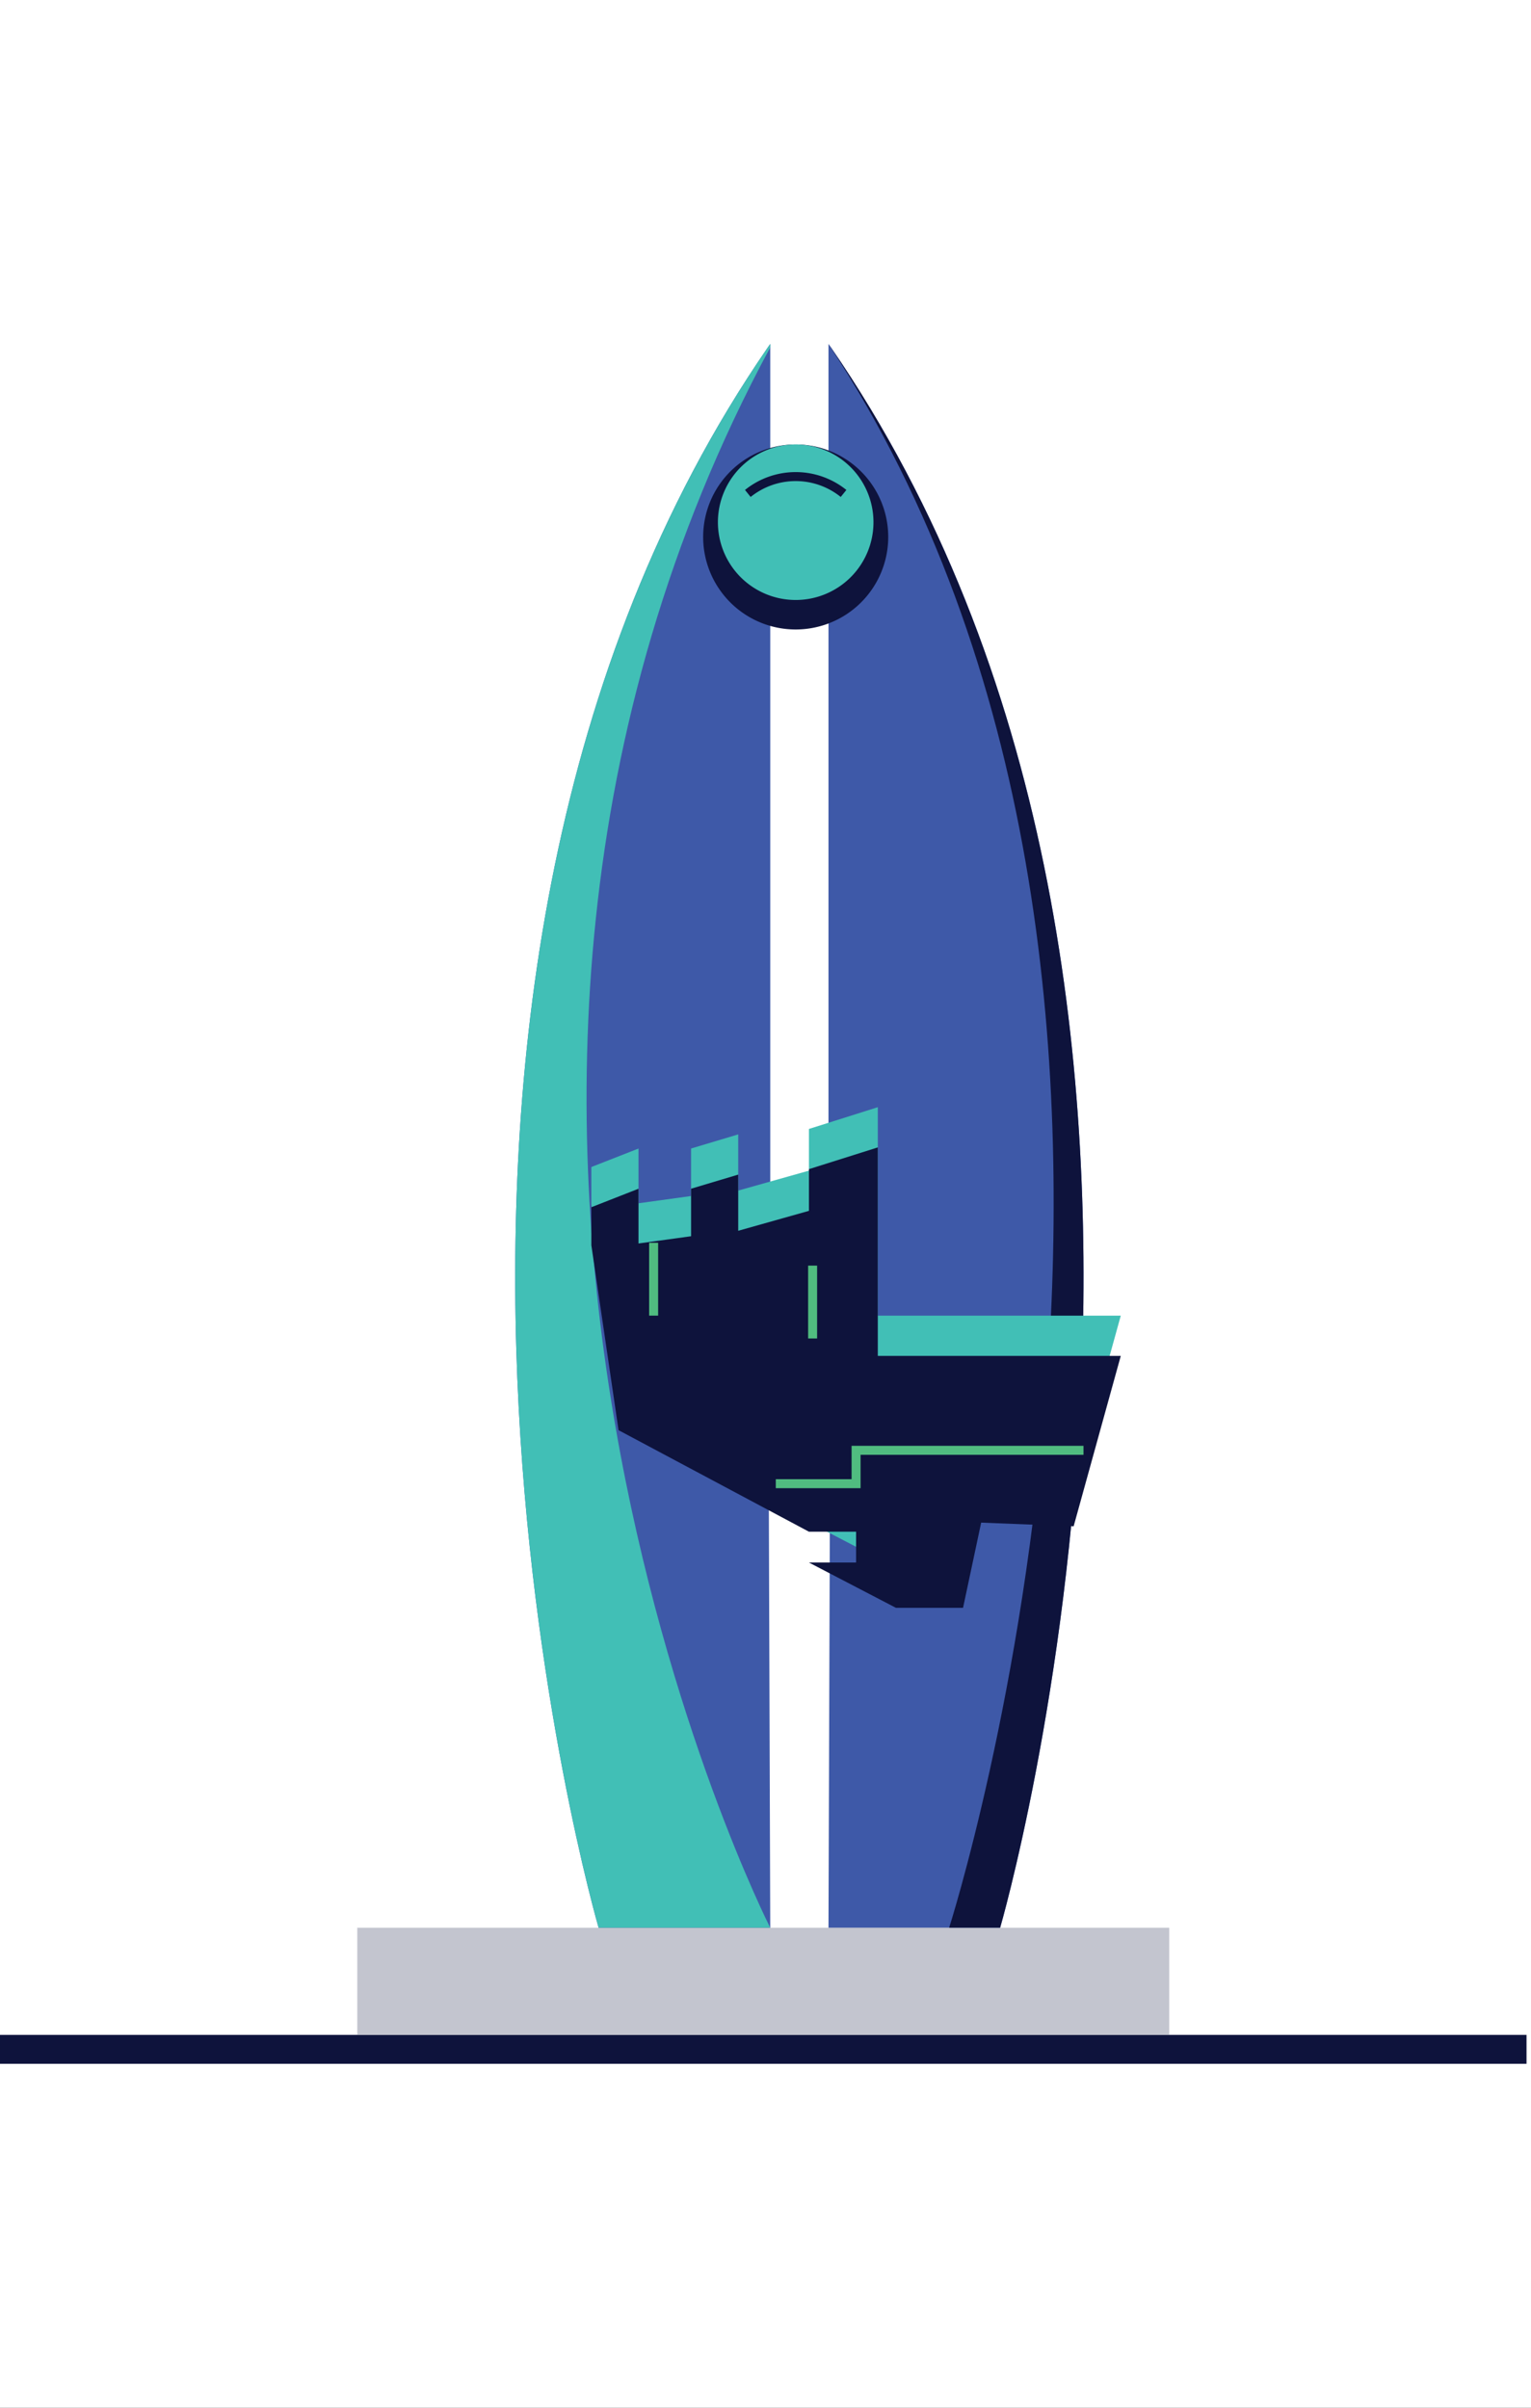
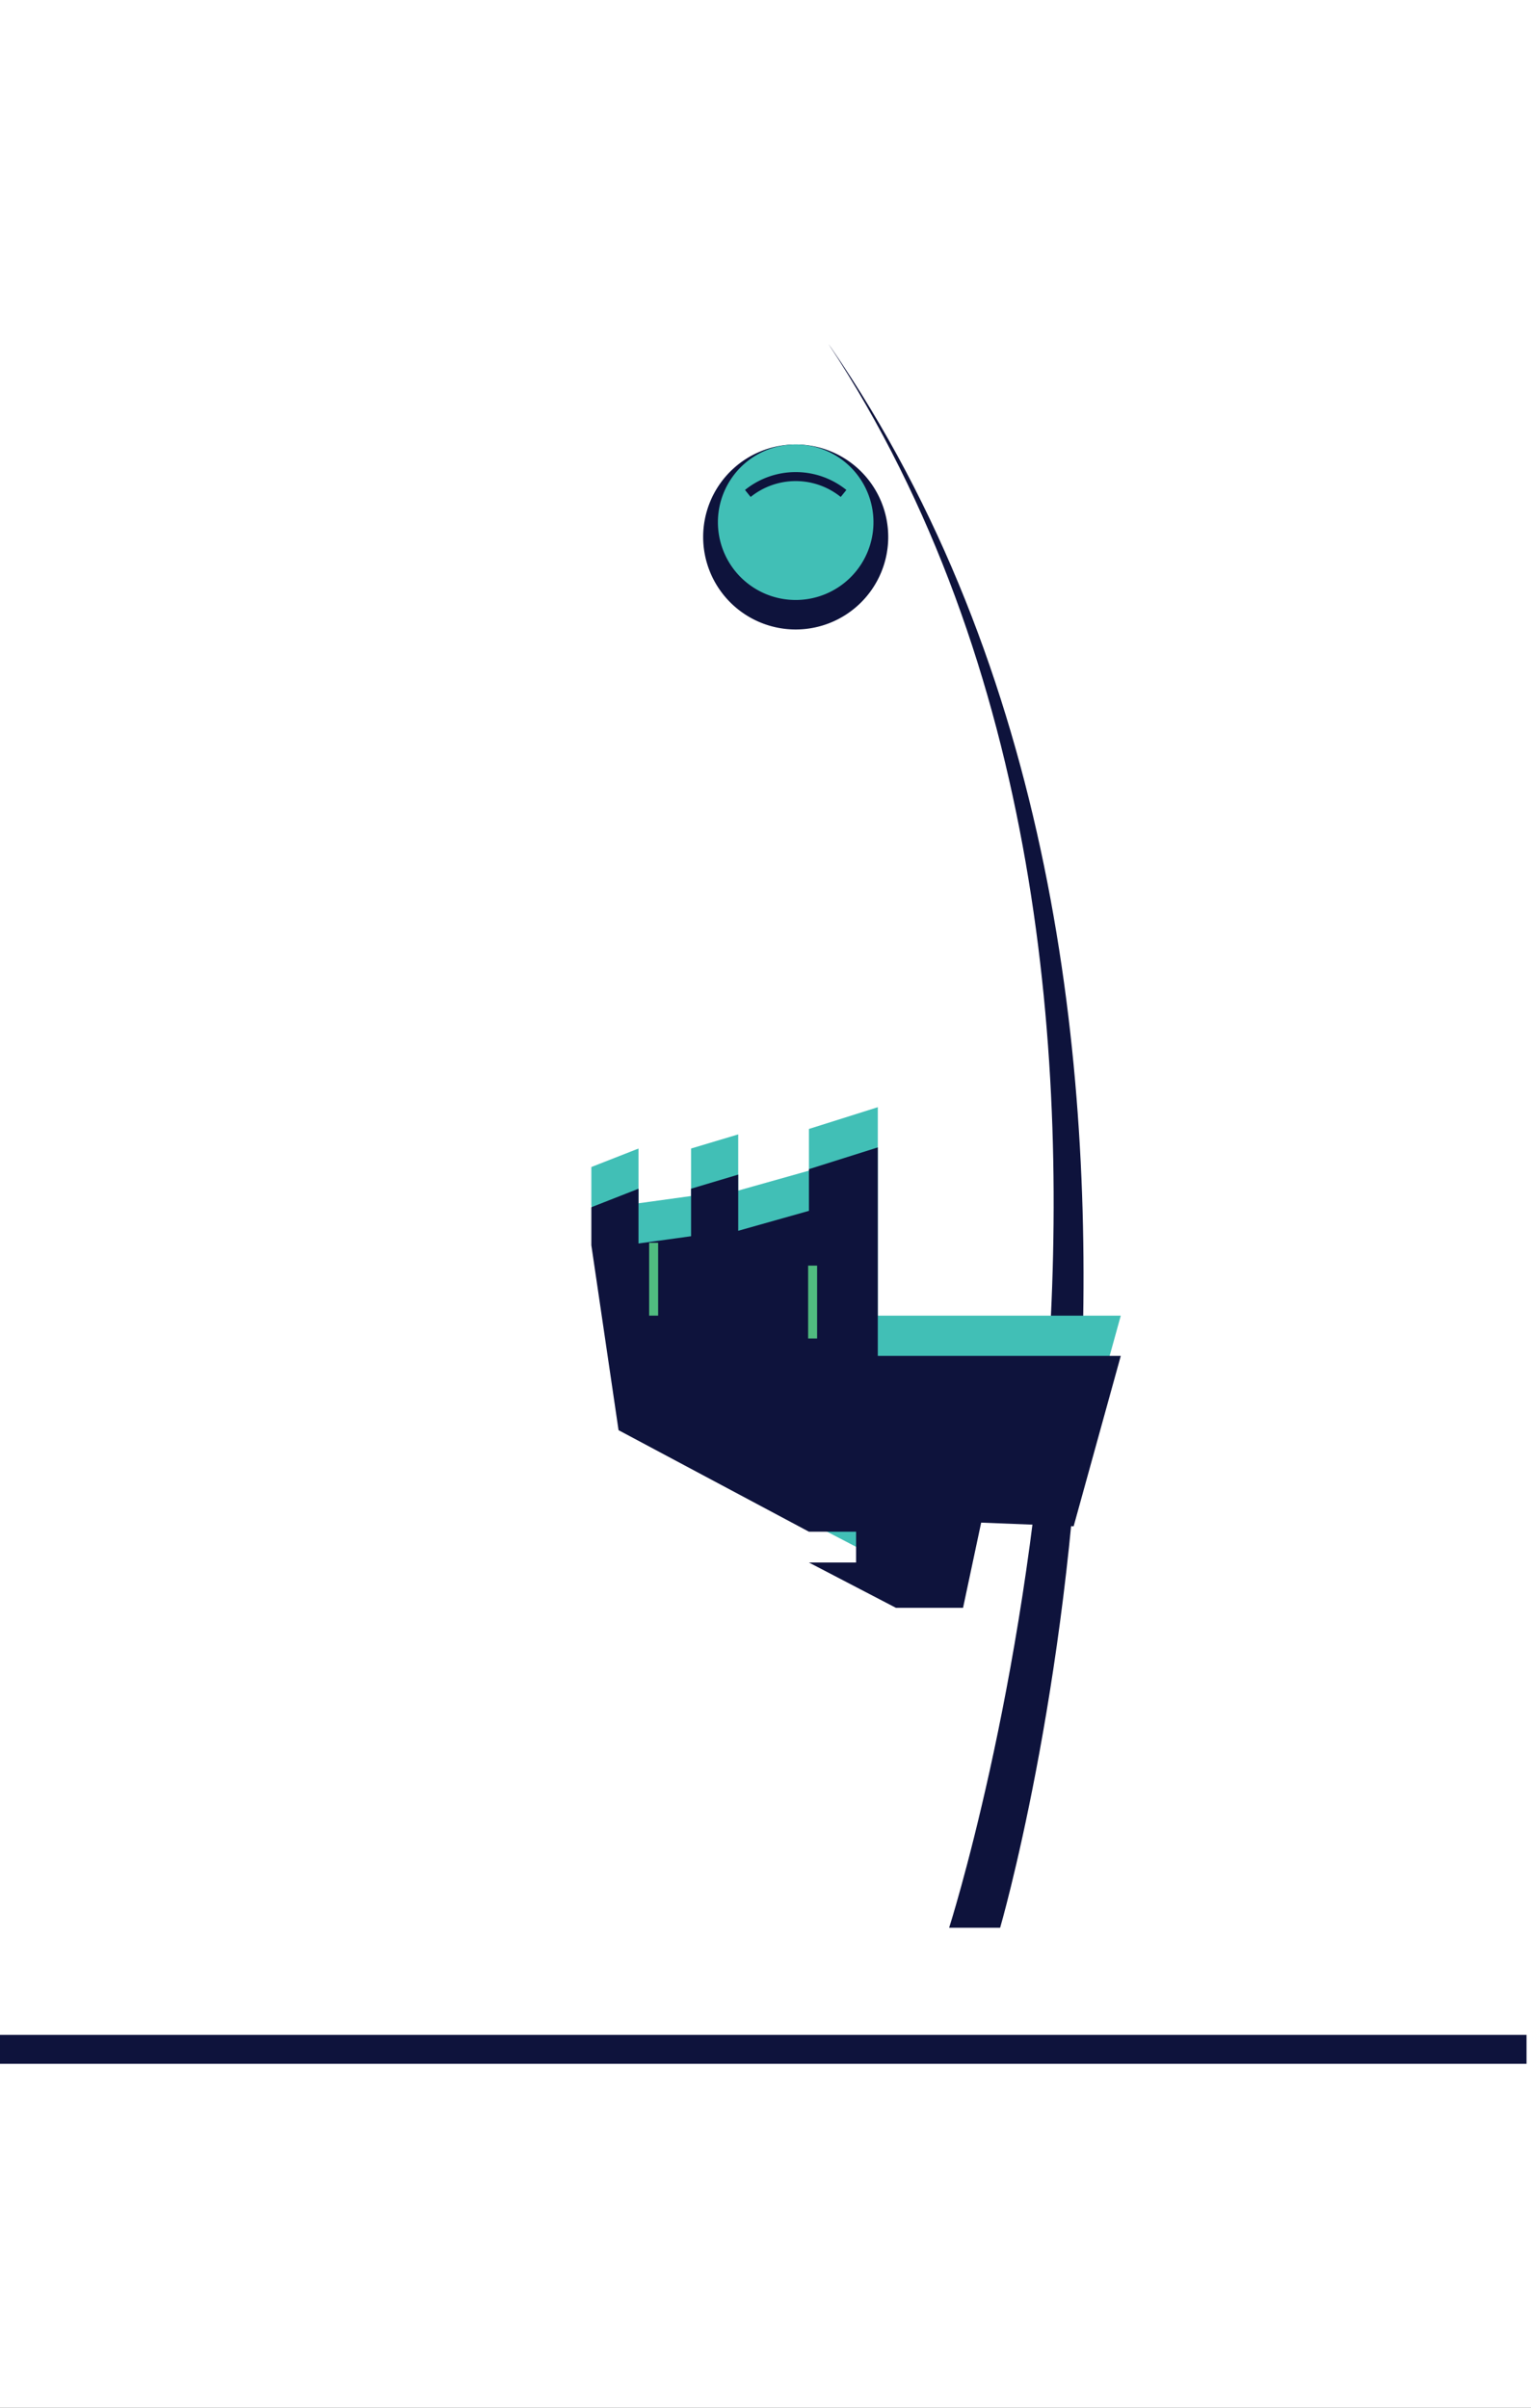
<svg xmlns="http://www.w3.org/2000/svg" width="178" height="280" viewBox="0 0 178 280">
  <rect x="0" y="0" width="178" height="280" fill="#333333" stroke="none" />
  <defs>
    <clipPath id="clip-path">
      <rect id="Rectangle_135" data-name="Rectangle 135" width="177.48" height="200" fill="none" />
    </clipPath>
    <clipPath id="clip-path-3">
      <rect id="Rectangle_133" data-name="Rectangle 133" width="94.405" height="12.459" fill="none" />
    </clipPath>
    <clipPath id="clip-path-4">
      <rect id="Rectangle_132" data-name="Rectangle 132" width="94.403" height="12.459" fill="none" />
    </clipPath>
    <clipPath id="clip-Artboard_4">
      <rect width="178" height="280" />
    </clipPath>
  </defs>
  <g id="Artboard_4" data-name="Artboard – 4" clip-path="url(#clip-Artboard_4)">
    <rect width="178" height="280" fill="#fff" />
    <g id="Group_168" data-name="Group 168" transform="translate(0 40)">
      <g id="Group_167" data-name="Group 167" clip-path="url(#clip-path)">
        <rect id="Rectangle_130" data-name="Rectangle 130" width="177.48" height="3.36" transform="translate(0 196.64)" fill="#0e133c" />
        <g id="Group_166" data-name="Group 166">
          <g id="Group_165" data-name="Group 165" clip-path="url(#clip-path)">
-             <path id="Path_134" data-name="Path 134" d="M114.255.4c-.1-.136-.188-.266-.282-.4V98.8c.181.625.282.96.282.96l-.282,84.425h19.955S165.688,75.165,114.255.4" transform="translate(-17.65)" fill="#3e59a8" />
            <path id="Path_135" data-name="Path 135" d="M114.255.4c-.1-.136-.188-.266-.282-.4C163.109,74.67,128,184.181,128,184.181h5.929S165.688,75.165,114.255.4" transform="translate(-17.65)" fill="#0e133c" />
-             <path id="Path_136" data-name="Path 136" d="M100.246.4c.1-.136.188-.266.282-.4V98.8c-.181.625-.282.96-.282.96l.282,84.425H80.573S48.814,75.165,100.246.4" transform="translate(-10.976)" fill="#3e59a8" />
-             <path id="Path_137" data-name="Path 137" d="M100.528.4V0l-.282.4C48.815,75.165,80.572,184.181,80.572,184.181h19.955S52.475,89.639,100.528.4" transform="translate(-10.976)" fill="#41bfb6" />
            <path id="Path_138" data-name="Path 138" d="M96.732,24.588A10.758,10.758,0,1,1,107.49,35.344,10.758,10.758,0,0,1,96.732,24.588" transform="translate(-14.98 -2.142)" fill="#0e133c" />
            <path id="Path_139" data-name="Path 139" d="M142.905,129.262H114.657V105.021l-8.009,2.53V112.4l-8.22,2.317v-6.534l-5.482,1.644v5.524l-6.111.843v-6.366l-5.483,2.15V116.4l3.162,21.5,22.134,11.807h5.482v3.584h-5.482l10.118,5.269h7.8l2.107-9.908,10.752.423Z" transform="translate(-12.599 -16.264)" fill="#41bfb6" />
            <g id="Group_164" data-name="Group 164" transform="translate(41.537 184.181)" opacity="0.5">
              <g id="Group_163" data-name="Group 163">
                <g id="Group_162" data-name="Group 162" clip-path="url(#clip-path-3)">
                  <g id="Group_161" data-name="Group 161" transform="translate(0.001 -0.001)">
                    <g id="Group_160" data-name="Group 160" clip-path="url(#clip-path-4)">
-                       <rect id="Rectangle_131" data-name="Rectangle 131" width="94.403" height="12.458" transform="translate(-0.001 0.001)" fill="#888b9f" />
-                     </g>
+                       </g>
                  </g>
                </g>
              </g>
            </g>
            <path id="Path_140" data-name="Path 140" d="M98.762,22.874a9.043,9.043,0,1,1,9.041,9.041,9.042,9.042,0,0,1-9.041-9.041" transform="translate(-15.295 -2.142)" fill="#41bfb6" />
            <path id="Path_141" data-name="Path 141" d="M114.007,20.211a8.871,8.871,0,0,0-11.131,0" transform="translate(-15.932 -2.826)" fill="none" stroke="#0e133c" stroke-miterlimit="10" stroke-width="1.046" />
            <path id="Path_142" data-name="Path 142" d="M142.905,134.8H114.657V110.554l-8.009,2.53v4.849l-8.22,2.317v-6.534l-5.482,1.642v5.526l-6.111.843v-6.368l-5.483,2.152v4.427l3.162,21.5,22.134,11.807h5.482v3.584h-5.482l10.118,5.269h7.8l2.107-9.908,10.752.423Z" transform="translate(-12.599 -17.121)" fill="#0e133c" />
-             <path id="Path_143" data-name="Path 143" d="M142.5,152.236H116.058v3.88h-9.336" transform="translate(-16.527 -23.576)" fill="none" stroke="#50bc80" stroke-miterlimit="10" stroke-width="1.046" />
            <line id="Line_3" data-name="Line 3" y2="8.472" transform="translate(94.479 107.182)" fill="none" stroke="#50bc80" stroke-miterlimit="10" stroke-width="1.046" />
            <line id="Line_4" data-name="Line 4" y2="8.472" transform="translate(75.994 104.524)" fill="none" stroke="#50bc80" stroke-miterlimit="10" stroke-width="1.046" />
          </g>
        </g>
      </g>
    </g>
  </g>
</svg>